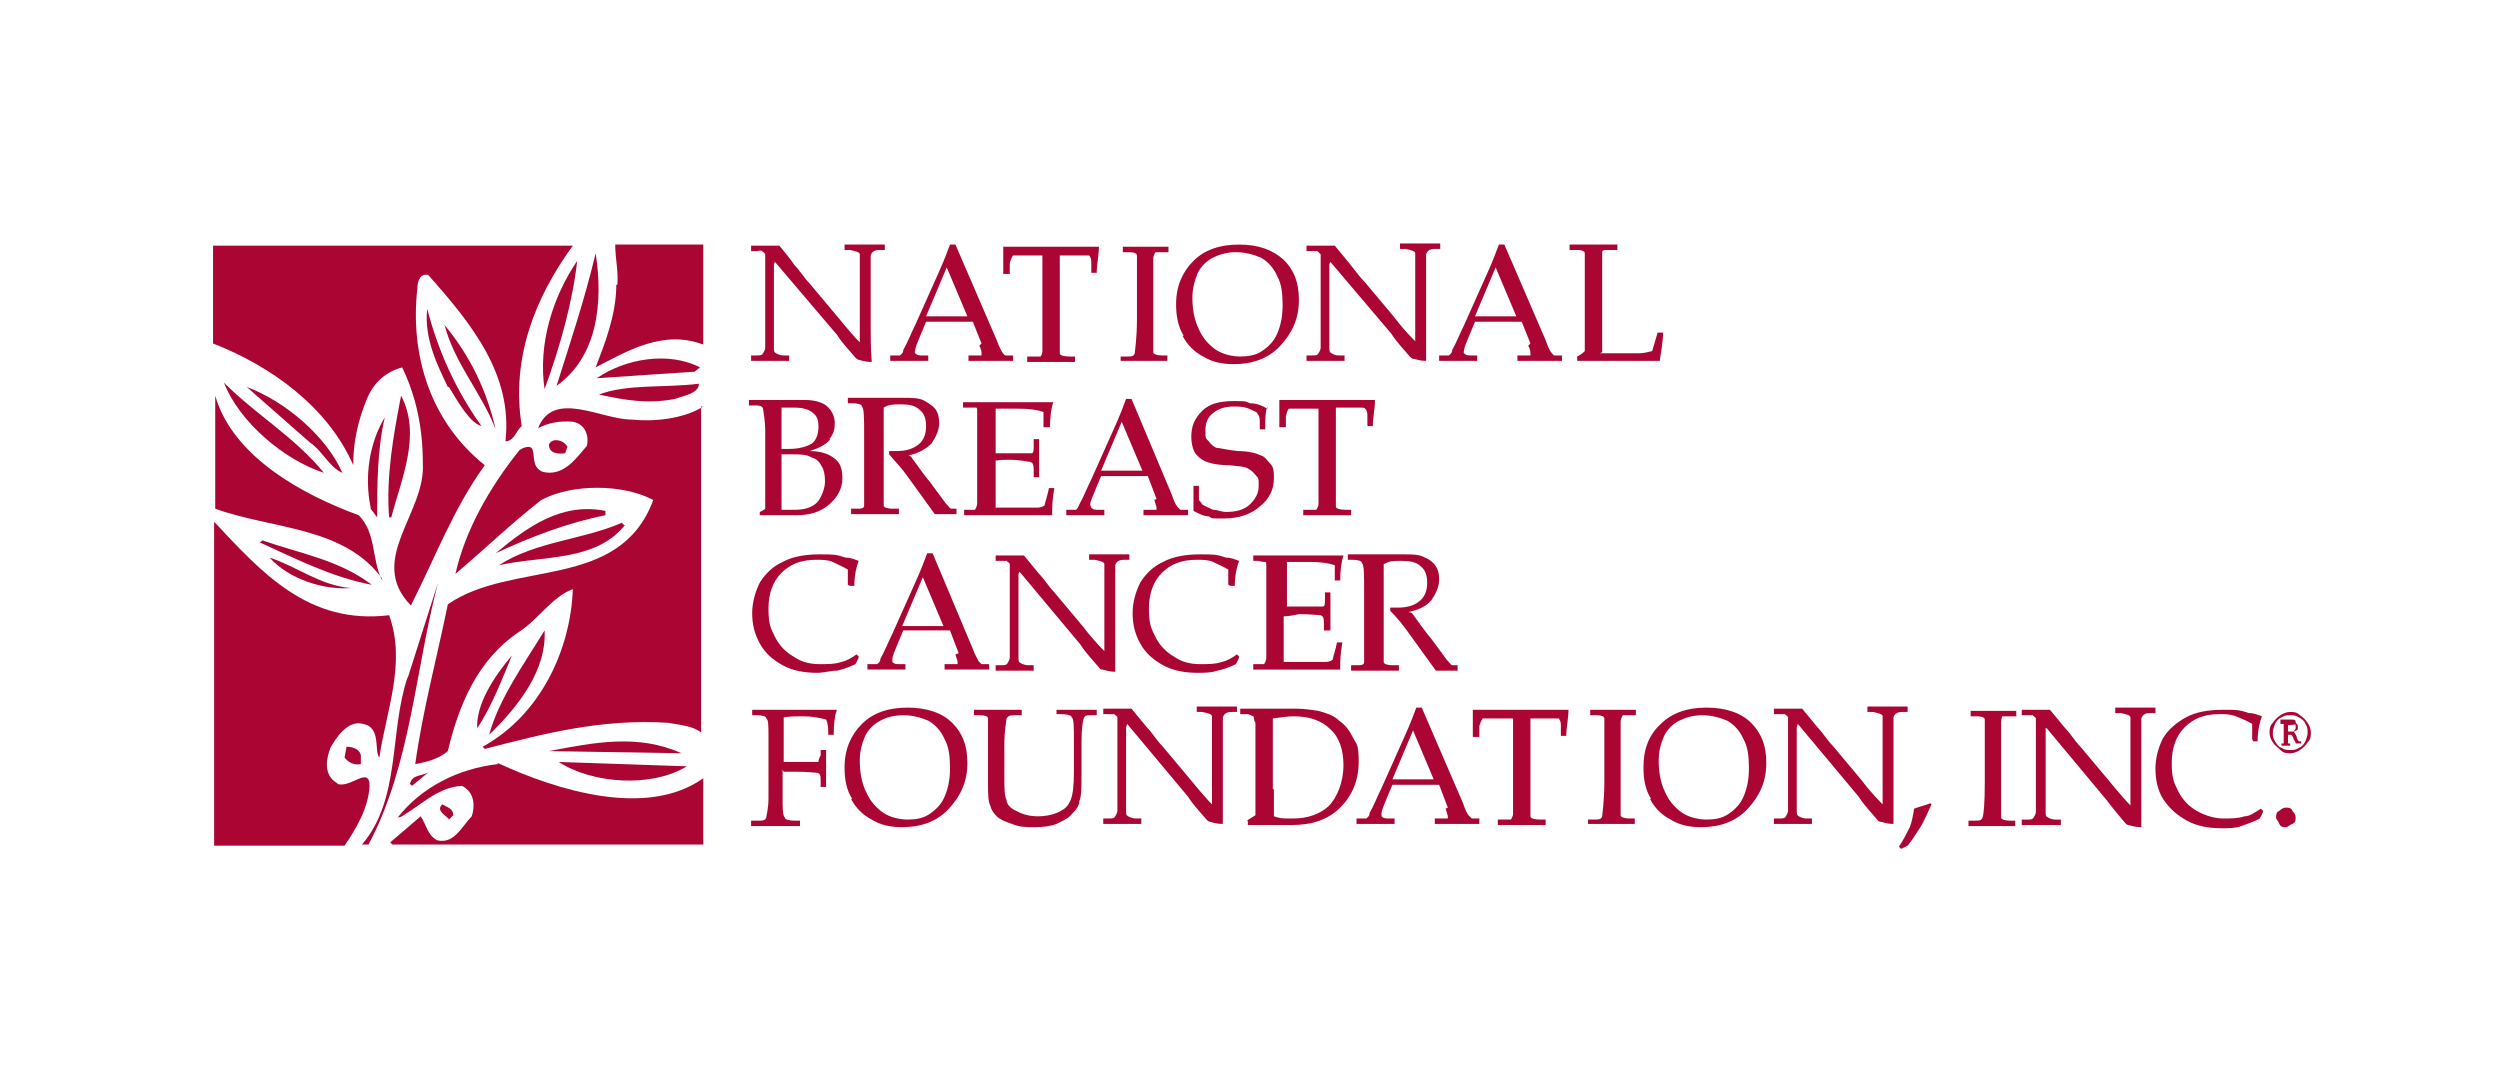
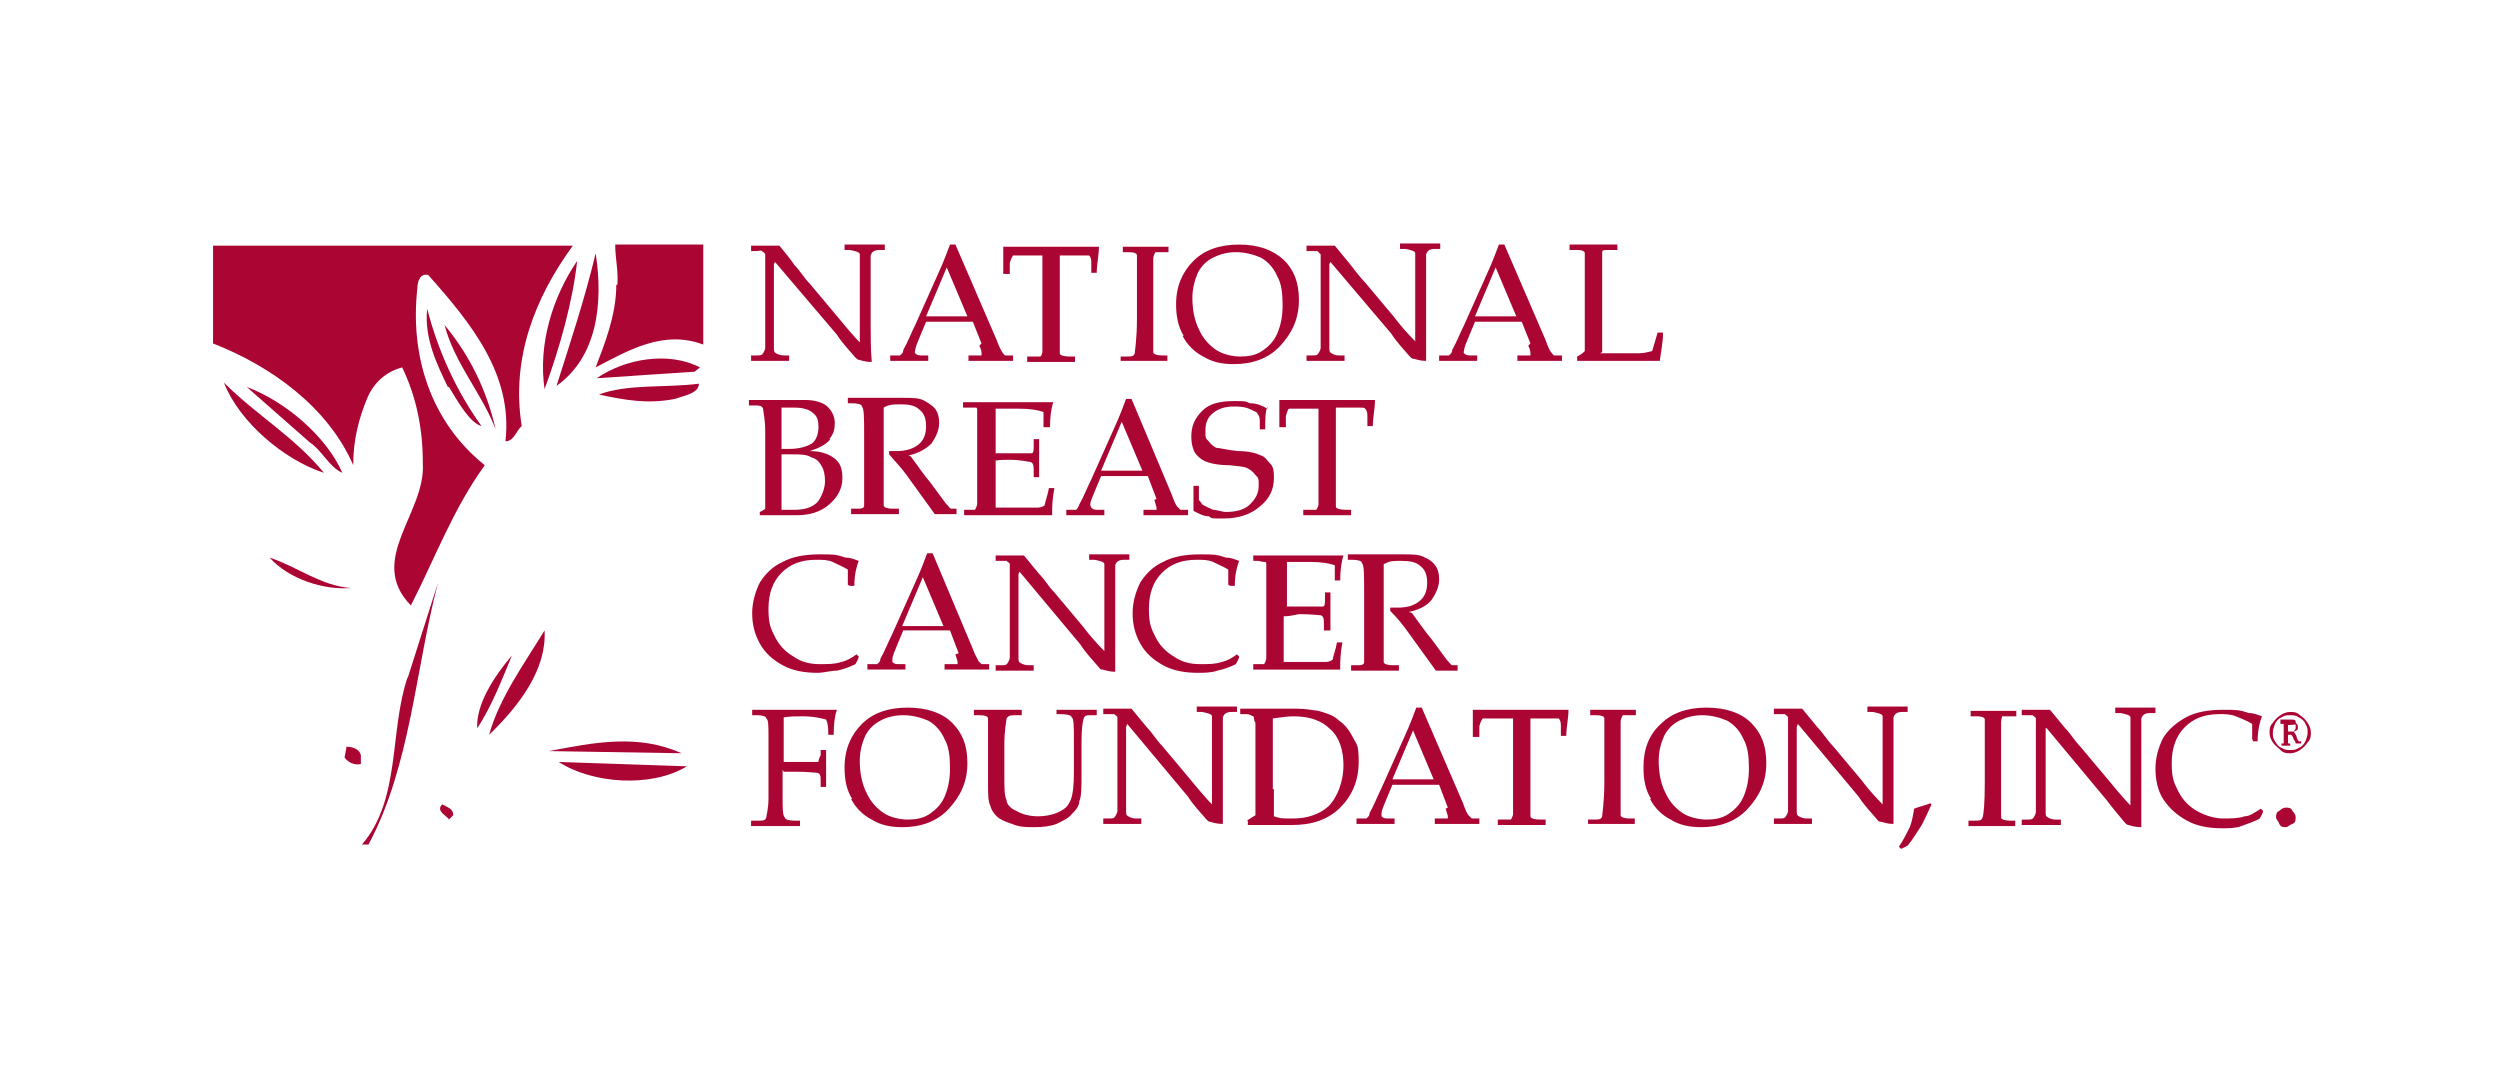
<svg xmlns="http://www.w3.org/2000/svg" id="Layer_1" data-name="Layer 1" version="1.1" viewBox="0 0 230 100">
  <defs>
    <style>
      .cls-1 {
        fill: #ab0534;
        stroke-width: 0px;
      }
    </style>
  </defs>
  <path class="cls-1" d="M32.5,42.7c0-2.2.5-4.2,1.3-6.1.6-1.4,1.7-2.4,3.2-2.8,1.3,2.7,1.9,5.6,1.9,8.8.3,4.6-5.2,8.9-1.1,13.1,2.2-4.3,3.9-8.9,6.8-12.9-5-4-6.9-10.1-6.2-16.3,0-.5.2-1.4,1-1.2,4,4.5,7.8,9.2,7.1,15.3.8,0,1-1,1.5-1.4-1-6.2,1.2-11.8,4.7-16.6H19.6v9c5.4,2.1,10.6,5.9,12.9,11.2h0ZM56.7,26.2c0,2.8-1.1,5.5-1.9,7.6,2.9-1.5,6.2-3.5,9.9-2.1v-9.2h-8.1c0,1.3.3,2.4.2,3.7h0ZM54.8,23.3c-1,4.2-2.3,8.1-3.6,12.2,3.8-2.7,4.3-7.7,3.6-12.2h0Z" />
  <path class="cls-1" d="M50.1,35.8c1.4-3.8,2.6-8.1,3-11.8-2.3,3.4-3.6,7.7-3,11.8h0ZM41.3,35.6c.8,1.3,1.9,3.3,3,3.6-2.3-3.2-4-6.9-5-10.8-.3,2.8,1,5.3,1.9,7.2h0ZM40.9,29.9c.9,3.5,3.5,6.4,4.7,9.6-.8-3.5-2.3-6.7-4.7-9.6h0ZM54.9,34.8c2.8-.2,6-.4,9-.6l.5-.4c-2.9-1.5-6.9-.8-9.5,1h0ZM20.6,35.2c1.4,3.6,5.5,7.1,9.2,8.3-2.7-3.3-6.2-5.3-9.2-8.3h0ZM62.1,36.7c.8-.3,2.2-.5,2.2-1.4-3.1.4-6.6,0-9.2,1,2.4.5,4.4.9,7,.4h0ZM31.5,43.5c-1.5-3.4-5.3-6.6-8.8-7.9l5.8,5.1c1.1.7,1.8,2.3,3,2.8h0Z" />
-   <path class="cls-1" d="M35.1,53.3c-.9-1.9-.5-4.3-2.1-5.9-5.2-1.9-11.6-5.4-13.2-11v10.4c5.2,1.9,11.9,1.6,15.4,6.5h0ZM35.8,47.6h.2c.9-3.5,2.8-7.6.9-11.2-.7,3.6-1.4,7.5-1.1,11.2h0ZM64.7,37.4c-1.9,1.2-4.7,1.4-6.6,1.2-2.8,0-7.2-2.8-8.6.8.9-.5,2-.7,3.2-.6,1.1.2,1.5,1.2,1.3,2.2-1,1.2-2.2,2.9-4.1,2.4-1.1-.5-.6-1.7-1-2.2-.3-.2-.8,0-1.1.2-2.8,3.5-5,7.4-5.9,11.4,2.6-2.2,5.2-4.7,7.9-6.8,2.8-1.5,7.5-1.5,10.3,0-3.1,8.4-13,5.5-18.9,9.6-1,4.9-2.3,9.7-3,14.7,1.1-.2,2.2-.5,3-1.2,1-4.2,2.7-8.4,6.6-11,1.7-1.1,3-3.2,4.9-3.9-.2,5.6-3,11.6-8.3,14.5l.2.2c5.4-1.4,10.8-2.8,16.9-2.4,1.1.2,2.3.3,3,.9v-30h0ZM34.1,46.8l.6.8c0-2.9,0-6.2.7-9.2-1.4,2.3-1.9,5.4-1.3,8.3h0Z" />
-   <path class="cls-1" d="M52,41.7l.2-.6c-.3-.6-1.4-.9-1.7-.2,0,.8.8.9,1.5.8h0ZM45.6,50.9c3.2-1.5,6.6-2.8,10.1-3.5v-.4c-4.1-.8-7.2,1.5-10.1,3.9h0ZM31.1,72.1c-1.5-.8-1-2.5-.7-3.3.5-.9,1.6-2.6,3-2.2,1.7.3,1,2.5,1.5,3.1.6-4.2,2.5-8.7.9-13.1-7.4.9-11.7-3.9-16.1-8.6v29.8h12c1.1-1.6,2.2-3.5,2.3-5.5,0-1.9-1.8.3-3-.2h0ZM57.4,48.3l-.2-.2c-3.7,1.6-7.9,1.7-11.3,3.9,4-.9,8.9-.3,11.6-3.7h0ZM24.2,49.7l-.3.2c3.3,1.5,6.6,3.2,10.3,3.9-3-2.3-6.7-2.9-10.1-4.1h0Z" />
  <path class="cls-1" d="M32.3,54.1c-2.8-.2-5-2-7.5-2.8,1.8,2,5,3,7.5,2.8h0ZM37.5,62.3c-1.7,5-.6,11.2-4.2,15.4h.6c3.9-7.3,4.3-16.1,6.4-24.1l-2.8,8.8ZM50.1,58c-1.9,3.1-4.2,6.3-5.1,9.6,2.9-2.8,5.3-6.1,5.1-9.6h0ZM47.1,60.3c-1.7,2-3.3,4.5-3.2,6.7,1.4-2.1,2.4-4.8,3.2-6.7h0ZM50.5,69.1l12.2.2c-4-1.8-8-1-12.2-.2h0ZM31.9,68.6l-.2,1.1c.4.5.9.7,1.5.6v-.8c-.1-.6-.8-.8-1.3-.8h0ZM63.2,70.5l-11.8-.4c3.1,2,8.5,2.4,11.8.4h0Z" />
-   <path class="cls-1" d="M45.8,70.3c-3.6.4-7,2.1-9.2,4.9.4,0,.6-.3,1-.5,1.4-.9,2.9-2.3,4.9-2.4,1.2.6,1.2,1.9.9,2.8-.9.9-1.6,2.6-3.2,2.2-.9-.5-1-1.5-1.5-2.2l-2.8,2.4.2.2h28.6v-6.1c-5.2,3.7-13.5,1.1-18.9-1.4h0ZM37.7,72.1l.2.2,1.7-1.4c-.6.6-1.7.2-1.9,1.3h0Z" />
  <path class="cls-1" d="M41.3,75.4l.4-.4c0-.6-.5-.7-1-1-.7.6.5,1.1.6,1.4h0ZM71.2,24.3v5.2c0,1.2,0,2,0,2.4,0,.4,0,.5.2.6,0,0,.3.2.7.2h.5v.5c-.5,0-1,0-1.4,0s-1,0-2.1,0v-.5h.5c.3,0,.5,0,.6-.2,0,0,.2-.3.2-.5,0-.7,0-1.5,0-2.2v-3.7c0-.7,0-1.4,0-2.1,0-.3,0-.5,0-.6,0-.1-.2-.2-.3-.3s-.3,0-.5,0h-.5v-.5c.6,0,1.1,0,1.4,0s.7,0,1.2,0c.5.6,1,1.2,1.4,1.8.5.5.9,1.2,1.4,1.7l2.6,3.1c.9,1.1,1.6,1.9,2,2.3v-4.8c0-2,0-3.1,0-3.3,0-.2-.4-.3-.9-.4h-.5v-.5c.8,0,1.4,0,1.9,0s1,0,1.8,0v.5h-.5c-.5,0-.7.2-.8.5,0,.2,0,1.3,0,3.3v3.3c0,.9,0,2,.1,3.2-.7,0-1.1-.2-1.2-.2-.1,0-.2-.1-.3-.2-.5-.6-1.2-1.3-1.7-2.1l-5.7-6.7ZM87.1,24.6l1.9,4.5h-3.8l1.9-4.5ZM90.1,31.8c.2.4.2.6.2.7s0,.2,0,.2c0,0-.2,0-.5,0h-.7v.5c.9,0,1.6,0,2.2,0s1.2,0,1.9,0v-.5c-.4,0-.6,0-.7,0s-.2-.2-.3-.3c0,0-.3-.5-.5-1.1l-3.8-8.8h-.5c-.2.5-.5,1.4-1.1,2.7l-2.1,4.7c-.4.8-.7,1.6-1.1,2.3,0,.3-.2.4-.3.5,0,0-.3,0-.7,0h-.2v.5c.5,0,1.2,0,1.9,0s1.1,0,1.6,0v-.5h-.7c-.3,0-.4-.1-.5-.2s0-.2,0-.3c0-.2.2-.7.5-1.4l.5-1.2h4.3l.8,2h0ZM97.5,23.3c0,.8,0,1.6,0,2.3v4.3c0,1.6,0,2.4,0,2.6,0,.2.4.3.9.3h.5v.5c-.9,0-1.6,0-2.2,0s-1.4,0-2.2,0v-.5h.6c.3,0,.5,0,.6,0s.2-.3.2-.5c0-.6,0-1.4,0-2.3v-4.2c0-.9,0-1.6,0-2.3h-.7c-1.2,0-1.9,0-2,0,0,0-.2.3-.3.7v1h-.6v-.9c0-.4,0-.9,0-1.6,2.7,0,4.3,0,4.7,0h4.1c0,.8-.2,1.6-.2,2.4h-.5v-1c0-.3-.1-.5-.2-.6,0,0-.2,0-.4,0-.6,0-1.3,0-1.9,0h-.5s-.1,0-.1,0ZM103.1,32.8h.5c.5,0,.7,0,.8-.3,0-.2.2-1.3.2-3.2v-2.5c0-2,0-3.1,0-3.3,0-.2-.3-.3-.7-.3h-.6v-.5c.8,0,1.6,0,2.4,0s1.3,0,1.8,0v.5h-.5c-.3,0-.5,0-.7,0,0,0-.2.3-.2.6,0,.5,0,1.5,0,2.8v2.6c0,1.9,0,3,0,3.2,0,.2.4.3.8.3h.5v.5c-.6,0-1.3,0-2,0s-1.6,0-2.3,0v-.5h0ZM110.2,25.1c.3-.6.8-1.1,1.4-1.4.6-.3,1.3-.5,2.1-.5s1.6.2,2.3.5c.7.4,1.2,1,1.5,1.7.4.7.5,1.6.5,2.7s-.2,1.9-.5,2.6-.8,1.2-1.4,1.6c-.6.4-1.3.5-2,.5s-1.6-.2-2.2-.6-1.2-1-1.6-1.9c-.4-.8-.6-1.8-.6-2.9,0-.8.2-1.6.5-2.3h0ZM108.8,30.9c.4.8,1.1,1.5,1.9,1.9.8.5,1.7.7,2.8.7,1.7,0,3.2-.5,4.3-1.7s1.7-2.5,1.7-4.2-.5-2.8-1.4-3.7c-1-.9-2.3-1.4-4.1-1.4s-3.2.5-4.2,1.5c-1,1-1.6,2.3-1.6,4,0,1.1.2,2.1.7,2.9h0ZM122.3,24.3v5.2c0,1.2,0,2,0,2.4,0,.4,0,.5.2.6s.3.2.7.2h.5v.5c-.5,0-1,0-1.4,0s-1,0-2.1,0v-.5h.5c.3,0,.5,0,.6-.2,0,0,.2-.3.2-.5,0-.5,0-1.3,0-2.2v-3.7c0-.7,0-1.4,0-2.1,0-.3,0-.5,0-.6,0,0-.2-.2-.3-.3,0,0-.3,0-.5,0h-.5v-.5c.6,0,1.1,0,1.4,0s.7,0,1.2,0c.5.6,1,1.2,1.4,1.7s.9,1.2,1.4,1.7l2.6,3.1c.6.8,1.3,1.6,2,2.3v-4.8c0-2,0-3.1,0-3.3,0-.2-.4-.3-.9-.4h-.5v-.5c.8,0,1.4,0,1.9,0s1,0,1.8,0v.5h-.5c-.5,0-.7.2-.8.5,0,.2,0,1.3,0,3.3v3.3c0,.9,0,2,0,3.2-.7,0-1-.2-1.2-.2-.1,0-.2-.1-.3-.2-.5-.6-1.2-1.3-1.7-2.1l-5.6-6.6ZM137.6,24.6l1.9,4.5h-3.8l1.9-4.5ZM140.6,31.8c.2.4.2.6.2.7s0,.2,0,.2-.2,0-.5,0h-.7v.5c.9,0,1.6,0,2.2,0s1.2,0,1.9,0v-.5c-.4,0-.6,0-.7,0s-.2-.2-.3-.3-.3-.5-.5-1.1l-3.8-8.8h-.5c-.2.5-.5,1.4-1.1,2.7l-2.1,4.7c-.4.8-.7,1.6-1.1,2.3,0,.3-.2.4-.3.5,0,0-.3,0-.7,0h-.2v.5c.5,0,1.2,0,1.9,0s1.1,0,1.6,0v-.5h-.7c-.3,0-.4-.1-.5-.2s0-.2,0-.3c0-.2.2-.7.5-1.4l.5-1.2h4.3l.8,2ZM147.2,32.5c.5,0,1,0,1.4,0,.9,0,1.7,0,2.2,0,.4,0,.8-.1,1.2-.2l.5-1.7h.5c0,.9-.2,1.8-.3,2.6-.5,0-1,0-1.8,0h-3.6c-.5,0-1.2,0-2.2,0v-.4c.4-.2.6-.4.7-.5,0-.2,0-1,0-2.4v-4.1c0-1.5,0-2.3,0-2.5,0-.2-.3-.3-.6-.3h-.8v-.5c.8,0,1.6,0,2.3,0s1.2,0,2.1,0v.5h-.9c-.3,0-.5,0-.5.2,0,.2,0,.8,0,1.9v6.9s0,.4,0,.4ZM71.9,40.3c0-1.2,0-2.2,0-2.8.4,0,.8,0,1.2,0,.8,0,1.4.2,1.7.5.4.3.5.7.5,1.3s-.2,1.2-.6,1.5c-.5.3-1.2.5-2.1.5h-.7v-.9h0ZM76.3,40.4c.4-.5.5-.9.5-1.5s-.3-1.2-.8-1.6c-.4-.3-1.1-.5-1.9-.5h-1.1c-.9,0-1.6,0-1.9,0s-.5,0-.9,0h-.7s-.6,0-.6,0v.5h.5c.4,0,.7,0,.8.3,0,.2.2.9.2,2.1v4.7c0,.7,0,1.4,0,2,0,.2,0,.3,0,.4,0,0-.2.2-.5.3v.3h.6c.4,0,.7,0,.9,0s.8,0,1.3,0h.6c1.2,0,2.2-.3,3-1,.8-.7,1.2-1.5,1.2-2.4s-.2-1.4-.7-1.8c-.5-.4-1.2-.7-2.3-.7.9-.3,1.5-.6,1.9-1.1h0ZM71.9,46.2c0-.2,0-.5,0-.8v-3.6h.9c.9,0,1.4,0,1.9.3.4.1.7.4.9.8.2.3.3.8.3,1.4s-.3,1.4-.7,1.9c-.5.5-1.2.7-2.1.7s-.7,0-1.2,0c0-.3,0-.4,0-.5h0ZM83.8,42c.6.8,1.2,1.7,1.8,2.4l1.4,1.9c.3.3.4.5.5.5,0,0,.2,0,.3,0h.2v.5c-.4,0-.8,0-1.1,0s-.6,0-.9,0l-2.6-3.6c-.5-.7-1.1-1.3-1.6-1.9v-.3c.4,0,.6,0,.7,0,.8,0,1.5-.2,2-.6s.7-1,.7-1.7-.2-1.2-.6-1.5c-.4-.4-1-.5-1.7-.5s-1.1,0-1.6.3c0,.8,0,1.6,0,2.5v3.6c0,1.7,0,2.7,0,2.9,0,.2.4.3.8.3h.6v.5c-.8,0-1.5,0-2.1,0s-1.2,0-2.3,0v-.5h.5c.4,0,.7,0,.7-.3s0-1.2,0-2.9v-3.6c0-1.5,0-2.4-.2-2.6,0-.2-.4-.3-.9-.3h-.4v-.5c.9,0,1.6,0,2.1,0s.8,0,1.4,0c.7,0,1.2,0,1.6,0,.9,0,1.5,0,2,.3s.8.5,1,.8.3.7.3,1.2c0,.7-.3,1.3-.7,1.9-.5.5-1.2.9-2.1,1.1h0ZM91.6,42.4v2.9c0,.7,0,1.2,0,1.4.7,0,1.5,0,2.3,0s1,0,1.4,0c.3,0,.5,0,.8-.2.1-.5.3-1,.4-1.6h.5c-.2,1.1-.2,1.8-.2,2.2v.3c-.5,0-1.1,0-1.7,0h-1.2c-1.3,0-2.2,0-2.9,0s-1.4,0-2.3,0v-.5h.2c.5,0,.7,0,.8,0,0,0,.2-.3.2-.6,0-.3,0-1,0-2.1v-4.1c0-.7,0-1.2,0-1.6s0-.7,0-.8c0,0,0-.2-.1-.2,0,0-.3,0-.6,0h-.6v-.5h1.6c.5,0,.8,0,1,0h2.9s1.4,0,1.4,0c.5,0,.9,0,1.4,0-.2.6-.3,1.4-.3,2.3h-.6c0-.5,0-.9,0-1.4-.6-.2-1.3-.3-2.2-.3s-1.4,0-2.2,0v4.1c.5,0,.9,0,1.3,0,1.2,0,1.9,0,2,0,.2,0,.2-.3.2-.8v-.5h.5c0,.7,0,1.4,0,1.8s0,1,0,1.7h-.5v-.5c0-.5,0-.8-.3-.9-.2,0-.8-.2-2-.2-.4,0-.9,0-1.3.1h0ZM103.2,38.8l1.9,4.5h-3.8l1.9-4.5ZM106.2,46c.1.4.2.6.2.7s0,.2,0,.2c0,0-.2,0-.5,0h-.7v.5c.9,0,1.6,0,2.2,0s1.2,0,1.9,0v-.5c-.4,0-.6,0-.7,0,0,0-.2-.2-.3-.3s-.3-.5-.5-1.1l-3.7-8.8h-.5c-.2.5-.5,1.4-1.1,2.7l-2.1,4.7c-.4.8-.7,1.6-1.1,2.3-.1.3-.2.4-.3.5,0,0-.3,0-.7,0h-.2v.5c.5,0,1.2,0,1.9,0s1.1,0,1.6,0v-.5h-.7c-.3,0-.4-.1-.5-.2,0,0-.1-.2-.1-.3,0-.2.2-.7.5-1.4l.5-1.2h4.3l.8,2.1ZM116.6,37.4c-.2.5-.2,1.2-.2,2.1h-.5v-.6c0-.4,0-.6-.2-.8,0-.2-.4-.3-.8-.5-.5-.2-.9-.2-1.4-.2-.8,0-1.4.2-1.9.6-.5.4-.7.9-.7,1.6s0,.7.3,1c.2.3.5.5.7.6.3,0,1,.2,2,.3,1,0,1.7.2,2.1.4.4.1.6.5.9.8s.3.8.3,1.3c0,1-.4,1.9-1.3,2.6-.8.7-1.9,1.1-3.3,1.1s-1,0-1.4-.2c-.5,0-1-.3-1.4-.5,0-.6,0-1.4,0-2.3h.5v.4c0,.5,0,.8,0,.9,0,0,.2.2.3.4.3.2.6.3,1,.5.4,0,.8.2,1.2.2.9,0,1.7-.2,2.2-.7s.8-1,.8-1.7,0-.7-.3-1c-.2-.3-.5-.5-.7-.6-.3-.2-.9-.2-1.7-.3-1.1,0-1.9-.2-2.3-.4s-.7-.5-.9-.8c-.2-.4-.3-.9-.3-1.4,0-1,.3-1.7,1-2.4s1.7-.9,2.9-.9,1,0,1.5.2c.6,0,1.1.2,1.6.5h0ZM122.9,37.5c0,.8,0,1.6,0,2.3v4.2c0,1.6,0,2.4,0,2.6s.4.3.9.3h.5v.5c-.9,0-1.6,0-2.2,0s-1.4,0-2.2,0v-.5h.6c.3,0,.5,0,.6,0,0,0,.2-.3.2-.5,0-.6,0-1.4,0-2.3v-4.2c0-.9,0-1.6,0-2.3h-.7c-1.2,0-1.9,0-2,0-.1,0-.2.3-.3.7v1h-.6v-.9c0-.4,0-.9,0-1.6,2.7,0,4.3,0,4.7,0h4.1c0,.8-.2,1.6-.2,2.4h-.5v-1c0-.3-.1-.5-.2-.6s-.2-.1-.4-.1c-.6,0-1.2,0-1.9,0h-.6ZM78,53.8v-1.4c-.5-.3-1-.5-1.4-.7s-1-.2-1.5-.2c-1.4,0-2.4.4-3.2,1.2-.8.8-1.2,1.9-1.2,3.3s.2,1.8.6,2.6,1,1.4,1.7,1.8c.7.5,1.5.7,2.4.7s1.4,0,2-.2c.5-.1,1-.4,1.4-.7l.2.2c0,.2-.2.5-.3.7-.6.3-1.2.5-1.7.6-.6,0-1.2.2-1.8.2-1.2,0-2.3-.2-3.2-.7s-1.6-1.1-2.1-2-.7-1.8-.7-2.8.3-2,.7-2.8c.5-.8,1.2-1.5,2.1-1.9.9-.5,2.1-.7,3.4-.7s1.5,0,2.4.3c.5,0,.9.2,1.2.3-.2.5-.4,1.3-.4,2.3h-.4ZM84.9,53.1l1.9,4.5h-3.8l1.9-4.5ZM87.9,60.2c.1.4.2.6.2.7s0,.2,0,.2c0,0-.2,0-.5,0h-.7v.5c.9,0,1.6,0,2.2,0s1.2,0,1.9,0v-.5c-.4,0-.6,0-.7,0,0,0-.2-.2-.3-.3,0-.1-.3-.5-.5-1.1l-3.7-8.8h-.5c-.2.5-.5,1.4-1.1,2.7l-2.1,4.7c-.4.8-.7,1.6-1.1,2.3,0,.3-.2.4-.3.5,0,0-.3,0-.7,0h-.2v.5c.5,0,1.2,0,1.9,0s1.1,0,1.6,0v-.5h-.7c-.3,0-.4-.1-.5-.2,0,0,0-.2,0-.3,0-.2.2-.7.5-1.4l.5-1.2h4.3l.8,2.1ZM93.7,52.8v5.2c0,1.2,0,2,0,2.4,0,.4,0,.5.2.6,0,0,.3.2.7.2h.5v.5c-.5,0-1,0-1.4,0s-1,0-2.1,0v-.5h.5c.3,0,.5,0,.6-.2,0,0,.2-.3.2-.5,0-.7,0-1.5,0-2.2v-3.7c0-.7,0-1.4,0-2.1,0-.3,0-.5,0-.6,0-.1-.2-.2-.3-.3,0,0-.3,0-.5,0h-.5v-.5c.6,0,1.1,0,1.4,0s.7,0,1.2,0c.5.6,1,1.2,1.4,1.7.5.5.9,1.2,1.4,1.7l2.6,3.1c.6.8,1.3,1.6,2,2.3v-4.7c0-2,0-3.1,0-3.3,0-.2-.4-.3-.9-.4h-.5v-.5c.8,0,1.4,0,1.9,0s1,0,1.8,0v.5h-.5c-.5,0-.7.2-.8.5,0,.2,0,1.3,0,3.3v3.3c0,.9,0,2,0,3.2-.7,0-1-.2-1.2-.2s-.2-.1-.3-.2c-.5-.6-1.2-1.3-1.7-2.1l-5.6-6.7ZM113,53.8v-1.4c-.5-.3-1-.5-1.4-.7s-1-.2-1.5-.2c-1.4,0-2.4.4-3.2,1.2-.8.8-1.2,1.9-1.2,3.3s.2,1.8.6,2.6,1,1.4,1.7,1.8c.7.5,1.5.7,2.4.7s1.4,0,2-.2c.5-.1,1-.4,1.4-.7l.2.2c0,.2-.2.5-.3.7-.6.3-1.2.5-1.7.6-.6.2-1.2.2-1.8.2-1.2,0-2.3-.2-3.2-.7-.9-.5-1.6-1.1-2.1-2s-.7-1.8-.7-2.8.3-2,.7-2.8c.5-.8,1.2-1.5,2.1-1.9.9-.5,2.1-.7,3.4-.7s1.5,0,2.4.3c.5,0,.9.2,1.2.3-.2.5-.4,1.3-.4,2.3h-.4ZM118.1,56.6v2.9c0,.7,0,1.2,0,1.4.7,0,1.5,0,2.3,0s1,0,1.4,0c.3,0,.5,0,.8-.2.1-.5.3-1,.4-1.6h.5c-.2,1.1-.2,1.8-.2,2.2v.3c-.5,0-1.1,0-1.7,0h-1.2c-1.3,0-2.2,0-2.8,0s-1.4,0-2.3,0v-.5h.2c.5,0,.7,0,.8,0,0,0,.2-.3.2-.6,0-.3,0-1,0-2.1v-4.1c0-.7,0-1.2,0-1.6,0-.5,0-.7,0-.8,0,0,0-.2-.1-.2s-.3,0-.6-.1h-.5v-.5h1.6c.5,0,.8,0,1,0h2.9s1.4,0,1.4,0c.5,0,.9,0,1.4,0-.2.6-.3,1.4-.3,2.3h-.5c0-.5,0-1,0-1.4-.6-.2-1.3-.3-2.2-.3s-1.4,0-2.2,0v4.1c.5,0,.9,0,1.3,0,1.2,0,1.9,0,2,0,.2,0,.2-.3.2-.8v-.5h.5c0,.7,0,1.4,0,1.8s0,1,0,1.7h-.6v-.5c0-.5,0-.8-.3-.9-.2,0-.9-.1-2-.1-.5.1-.9.2-1.4.2h0ZM129.9,56.4c.6.8,1.2,1.7,1.8,2.4l1.4,1.9c.3.3.4.5.5.5,0,0,.2,0,.3,0h.2v.5c-.4,0-.8,0-1.1,0s-.6,0-.9,0l-2.6-3.6c-.5-.7-1-1.3-1.6-1.9v-.3c.4,0,.6,0,.7,0,.9,0,1.5-.2,2-.6s.7-1,.7-1.7-.2-1.2-.6-1.5c-.4-.4-1-.5-1.8-.5s-1,0-1.6.3c0,.8,0,1.6,0,2.5v3.6c0,1.7,0,2.7,0,2.9,0,.2.4.3.8.3h.6v.5c-.8,0-1.5,0-2.1,0s-1.2,0-2.3,0v-.5h.5c.4,0,.7,0,.7-.3s0-1.2,0-2.9v-3.6c0-1.5,0-2.4-.2-2.6,0-.2-.4-.3-.9-.3h-.4v-.5c.9,0,1.6,0,2.1,0s.8,0,1.4,0c.7,0,1.2,0,1.6,0,.9,0,1.5,0,2,.3.5.2.8.5,1,.8.2.3.3.7.3,1.2,0,.7-.3,1.3-.7,1.9-.4.5-1.1.9-2.1,1.1h0ZM72,70.8v2.6c0,1,0,1.6.2,1.8,0,.2.4.3.9.3h.5v.5c-.9,0-1.7,0-2.3,0s-1.3,0-2.2,0v-.5h.6c.5,0,.7,0,.8-.3,0-.2.2-.7.2-1.8v-5.6c0-1,0-1.6-.2-1.7,0-.2-.4-.3-.8-.3h-.5v-.5c.8,0,1.6,0,2.2,0h4.3c.5,0,.9,0,1.3,0-.2.5-.3,1.3-.3,2.3h-.5c0-.5,0-1-.2-1.4-.7-.2-1.4-.3-2.1-.3s-1.2,0-1.8.1c0,.6,0,1.2,0,1.7v2.4h.9c.7,0,1.4,0,1.9,0,.2,0,.3,0,.4,0,0,0,0-.3.2-.6v-.5h.5c0,.9,0,1.5,0,1.7v1.7h-.5v-.5c0-.5,0-.7-.3-.8-.2,0-.8-.1-2-.1-.4,0-.7,0-1.1,0h0ZM79.6,67.7c.3-.6.8-1.1,1.4-1.4.5-.3,1.3-.5,2.1-.5s1.6.2,2.3.5c.7.4,1.2,1,1.5,1.7.4.7.5,1.6.5,2.7s-.2,1.9-.5,2.6-.8,1.2-1.4,1.6c-.6.4-1.3.5-2,.5s-1.6-.2-2.2-.6-1.2-1-1.6-1.9c-.4-.8-.6-1.8-.6-2.9,0-.9.2-1.6.5-2.3h0ZM78.3,73.5c.4.8,1.1,1.5,1.9,1.9.8.5,1.7.7,2.8.7,1.7,0,3.2-.5,4.3-1.7s1.7-2.5,1.7-4.2-.5-2.8-1.4-3.7-2.3-1.4-4.1-1.4-3.2.5-4.2,1.5c-1,1-1.6,2.3-1.6,4,0,1.2.2,2.1.7,2.9h0ZM89.6,65.3c1,0,1.7,0,2.2,0s1.2,0,2.2,0v.5h-.5c-.5,0-.7,0-.9.3,0,.2-.2,1-.2,2.4v2.9c0,1.1,0,1.8.2,2.2,0,.4.4.8.9,1,.5.3,1.2.5,2,.5s1.6-.2,2.1-.5c.4-.2.7-.5.9-1,.2-.5.3-1.3.3-2.6v-2.8c0-1.3,0-2.1-.2-2.2,0-.2-.5-.3-1-.3h-.4v-.4c1,0,1.7,0,2,0,.5,0,1,0,1.7,0v.5h-.5c-.4,0-.6,0-.7.3s-.2,1-.2,2.2v2.8c0,1.3,0,2.2-.2,2.6,0,.5-.4.9-.7,1.2-.3.4-.8.6-1.4.9-.5.2-1.2.3-2,.3s-1.4,0-2.1-.3c-.6-.2-1.1-.4-1.4-.7-.3-.3-.5-.6-.6-1-.2-.4-.2-1.1-.2-2v-3.7c0-1.4,0-2.2,0-2.3,0-.2-.3-.3-.8-.3h-.5v-.5h0ZM103.6,66.9v5.2c0,1.2,0,2,0,2.4,0,.4,0,.5.2.6,0,0,.3.2.7.2h.5v.5c-.5,0-1,0-1.4,0s-1,0-2.1,0v-.5h.5c.3,0,.5,0,.6-.2,0,0,.2-.3.2-.5,0-.7,0-1.5,0-2.2v-3.7c0-.7,0-1.4,0-2.1,0-.3,0-.5,0-.6,0-.1-.2-.2-.3-.3-.1,0-.3,0-.5,0h-.5v-.5c.6,0,1.1,0,1.4,0s.7,0,1.2,0c.5.6,1,1.2,1.4,1.7.5.5.9,1.2,1.4,1.7l2.6,3.1c.9,1.1,1.6,1.9,2,2.3v-4.8c0-2,0-3.1,0-3.3s-.4-.3-.9-.4h-.5v-.5c.8,0,1.4,0,1.9,0s1,0,1.8,0v.5h-.5c-.5,0-.7.2-.8.5,0,.2,0,1.3,0,3.3v3.3c0,.9,0,2,0,3.2-.7,0-1.1-.2-1.2-.2-.1,0-.2-.1-.3-.2-.5-.6-1.2-1.3-1.7-2.1l-5.6-6.7ZM117.1,72.6v-4.9c0-.6,0-1.2,0-1.6.7-.1,1.4-.2,1.9-.2,1.5,0,2.6.4,3.4,1.2.8.7,1.2,1.9,1.2,3.3s-.5,2.9-1.4,3.8c-.8.7-1.9,1.1-3.2,1.1s-1.1,0-1.8-.2c0-.8,0-1.6,0-2.5h0ZM114.8,75.5v.4c.6,0,1.2,0,1.5,0s.8,0,1.7,0h.9c1.8,0,3.3-.5,4.4-1.6,1.1-1.1,1.7-2.5,1.7-4.2s-.2-1.6-.5-2.2-.7-1.2-1.3-1.6c-.5-.5-1.2-.7-1.9-.9-.7-.1-1.3-.2-2-.2h-1.6s-2,0-2,0c-.3,0-.8,0-1.6,0v.5h.6c.3,0,.5.2.6.2s0,.3.2.6c0,.6,0,1.4,0,2.3v2.2c0,1.9,0,3.3,0,4l-.8.5ZM130,67.2l1.9,4.5h-3.8l1.9-4.5ZM133,74.4c.1.4.2.6.2.7s0,.2,0,.2c0,0-.2,0-.5,0h-.7v.5c.9,0,1.6,0,2.2,0s1.2,0,1.9,0v-.5c-.4,0-.6,0-.7,0,0,0-.2-.2-.3-.3s-.3-.5-.5-1.1l-3.8-8.8h-.5c-.2.5-.5,1.4-1.1,2.7l-2.1,4.7c-.4.8-.7,1.6-1.1,2.3,0,.3-.2.4-.3.5,0,0-.3,0-.7,0h-.2v.5c.5,0,1.2,0,1.9,0s1.2,0,1.6,0v-.5h-.7c-.3,0-.4-.1-.5-.2,0,0,0-.2,0-.3,0-.2.2-.7.5-1.4l.5-1.2h4.3l.8,2.1ZM140.8,66c0,.7,0,1.5,0,2.3v4.2c0,1.6,0,2.4,0,2.6s.4.3.9.3h.5v.5c-.9,0-1.6,0-2.2,0s-1.4,0-2.2,0v-.5h.6c.3,0,.5,0,.6,0,0,0,.2-.3.2-.5,0-.6,0-1.4,0-2.3v-4.2c0-.9,0-1.6,0-2.3h-.7c-1.2,0-1.9,0-2.1,0,0,0-.2.3-.3.7v1h-.6v-.9c0-.4,0-.9,0-1.6,2.7,0,4.3,0,4.7,0h4.1c0,.8-.2,1.6-.2,2.4h-.5v-1c0-.3-.1-.5-.2-.6,0,0-.2,0-.4,0-.6,0-1.3,0-1.9,0h-.6ZM146.1,75.4h.5c.5,0,.7,0,.8-.3,0-.2.2-1.3.2-3.2v-2.5c0-2,0-3.1,0-3.3,0-.2-.3-.3-.7-.3h-.6v-.5c.8,0,1.6,0,2.4,0s1.3,0,1.8,0v.5h-.5c-.4,0-.5,0-.7,0,0,0-.2.3-.2.6,0,.5,0,1.5,0,2.8v2.6c0,1.9,0,3,0,3.2,0,.2.4.3.8.3h.5v.5c-.6,0-1.3,0-2,0s-1.6,0-2.3,0v-.5h0ZM153.1,67.7c.3-.6.8-1.1,1.4-1.4s1.3-.5,2.1-.5,1.6.2,2.3.5c.7.4,1.2,1,1.5,1.7.4.7.5,1.6.5,2.7s-.2,1.9-.5,2.6-.8,1.2-1.4,1.6c-.6.4-1.3.5-2,.5s-1.6-.2-2.2-.6-1.2-1-1.6-1.9c-.4-.8-.6-1.8-.6-2.9,0-.9.2-1.6.5-2.3h0ZM151.8,73.5c.4.8,1.1,1.5,1.9,1.9.8.5,1.7.7,2.8.7,1.7,0,3.2-.5,4.3-1.7s1.7-2.5,1.7-4.2-.5-2.8-1.4-3.7-2.3-1.4-4.1-1.4-3.2.5-4.2,1.5c-1.1,1-1.6,2.3-1.6,4,0,1.2.2,2.1.7,2.9h0ZM165.3,66.9v5.2c0,1.2,0,2,0,2.4,0,.4,0,.5.2.6,0,0,.3.2.7.2h.5v.5c-.5,0-1,0-1.4,0s-1,0-2.1,0v-.5h.5c.3,0,.5,0,.6-.2,0,0,.2-.3.2-.5,0-.5,0-1.3,0-2.2v-3.7c0-.7,0-1.4,0-2.1,0-.3,0-.5,0-.6,0-.1-.2-.2-.3-.3,0,0-.3,0-.5,0h-.5v-.5c.6,0,1.1,0,1.4,0s.7,0,1.2,0c.5.6,1,1.2,1.4,1.7.5.5.9,1.2,1.4,1.7l2.6,3.1c.6.8,1.3,1.6,2,2.3v-4.8c0-2,0-3.1,0-3.3,0-.2-.4-.3-.9-.4h-.5v-.5c.8,0,1.4,0,1.9,0s1,0,1.8,0v.5h-.5c-.5,0-.7.2-.8.5,0,.2,0,1.3,0,3.3v3.3c0,.9,0,2,0,3.2-.7,0-1-.2-1.2-.2s-.2-.1-.3-.2c-.5-.6-1.2-1.3-1.7-2.1l-5.6-6.7ZM177.5,73.8l.2.2c-.3.7-.6,1.3-.9,1.9-.4.6-.8,1.3-1.3,1.9l-.6.3-.2-.2c.4-.6.7-1.2,1-1.8.2-.5.3-1.1.4-1.7.5-.2,1-.3,1.5-.5h0ZM181.6,75.5c.5,0,.7,0,.8-.3s.2-1.3.2-3.2v-2.5c0-2,0-3.1,0-3.3,0-.2-.3-.3-.7-.3h-.6v-.5c.8,0,1.6,0,2.4,0s1.3,0,1.8,0v.5h-.6c-.4,0-.6,0-.7,0,0,0-.1.3-.1.6,0,.5,0,1.5,0,2.9v2.6c0,1.9,0,3,0,3.2,0,.2.4.3.8.3h.5v.5c-.6,0-1.3,0-2,0s-1.6,0-2.3,0v-.5h.6ZM188.2,67v5.2c0,1.2,0,2,0,2.4,0,.4,0,.5.2.6,0,0,.3.2.7.2h.5v.5c-.5,0-1.1,0-1.5,0s-1,0-2.1,0v-.5h.5c.3,0,.5,0,.6-.2,0,0,.2-.3.2-.5,0-.5,0-1.3,0-2.2v-3.7c0-.7,0-1.4,0-2.1,0-.3,0-.5,0-.6,0-.1-.2-.2-.3-.3,0,0-.3,0-.5,0h-.5v-.5c.6,0,1.1,0,1.4,0s.7,0,1.2,0c.5.6,1,1.2,1.4,1.7.5.5.9,1.2,1.4,1.7l2.6,3.1c.9,1.1,1.6,1.9,2,2.3v-4.8c0-2,0-3.1,0-3.3,0-.2-.4-.3-.9-.4h-.5v-.5c.8,0,1.4,0,1.9,0s1.1,0,1.8,0v.5h-.5c-.5,0-.7.2-.8.5,0,.2,0,1.3,0,3.3v3.4c0,.9,0,2,0,3.3-.7,0-1.1-.2-1.2-.2-.1,0-.2-.1-.3-.2-.5-.6-1.1-1.3-1.7-2.1l-5.5-6.6ZM207.2,68v-1.4c-.5-.3-1-.5-1.5-.7-.5-.2-1-.2-1.5-.2-1.4,0-2.4.4-3.2,1.2-.8.8-1.2,1.9-1.2,3.3s.2,1.8.6,2.6,1,1.4,1.7,1.8,1.6.7,2.4.7,1.4,0,2-.2c.5,0,1-.4,1.5-.7l.2.2c0,.2-.2.5-.3.7-.5.3-1.2.5-1.7.7s-1.2.2-1.8.2c-1.2,0-2.3-.2-3.2-.7s-1.6-1.1-2.2-2c-.5-.8-.7-1.8-.7-2.8s.3-2,.7-2.8c.5-.8,1.2-1.4,2.1-1.9.9-.5,2.1-.7,3.4-.7s1.5,0,2.4.3c.5,0,.9.2,1.2.3-.2.5-.4,1.3-.4,2.3h-.4ZM210.3,74.3c.2,0,.5,0,.6.3.2.2.3.4.3.6s0,.5-.3.6-.4.3-.6.3-.5,0-.6-.3-.3-.4-.3-.6,0-.5.3-.6c.2-.2.4-.3.6-.3h0ZM210.7,65.5c.3,0,.6,0,.9.3.3.2.5.4.7.7.2.3.3.6.3.9s0,.6-.3.9c-.2.3-.4.5-.7.7-.3.2-.6.3-.9.3s-.6,0-.9-.3-.5-.4-.7-.7c-.2-.3-.3-.6-.3-.9s0-.6.3-.9c.2-.3.4-.5.7-.7.3-.2.6-.3.9-.3h0ZM210.7,65.8c-.3,0-.5,0-.8.2-.3.1-.5.4-.6.6-.1.3-.2.5-.2.8s0,.5.2.8c.2.3.3.5.6.6.3.2.5.2.8.2s.5,0,.8-.2c.3-.1.5-.4.6-.6.1-.3.2-.5.2-.8s0-.5-.2-.8c-.1-.3-.4-.5-.6-.6-.3-.2-.5-.2-.8-.2h0ZM209.8,66.4v-.2h.9c.3,0,.5,0,.5.2s.2.2.2.4,0,.3,0,.3c0,0-.2.2-.4.2,0,0,.2.2.3.5,0,.2.2.4.2.4,0,0,0,0,.2,0v.2h-.3c0,0-.2,0-.2,0,0,0,0-.2-.2-.4,0-.2-.2-.4-.2-.4,0,0-.2,0-.3,0h0v.6c0,0,0,0,0,.2,0,0,0,0,0,0h.2v.2h-.8v-.2h0c0,0,.2,0,.2,0,0,0,0,0,0-.2v-1.5c0,0,0,0,0-.1h-.3ZM210.5,67.3h0c.3,0,.4,0,.5,0,0,0,.2-.2.2-.3s0-.2,0-.3-.2,0-.5,0-.1,0-.2,0c0,0,0,0,0,0v.7Z" />
</svg>